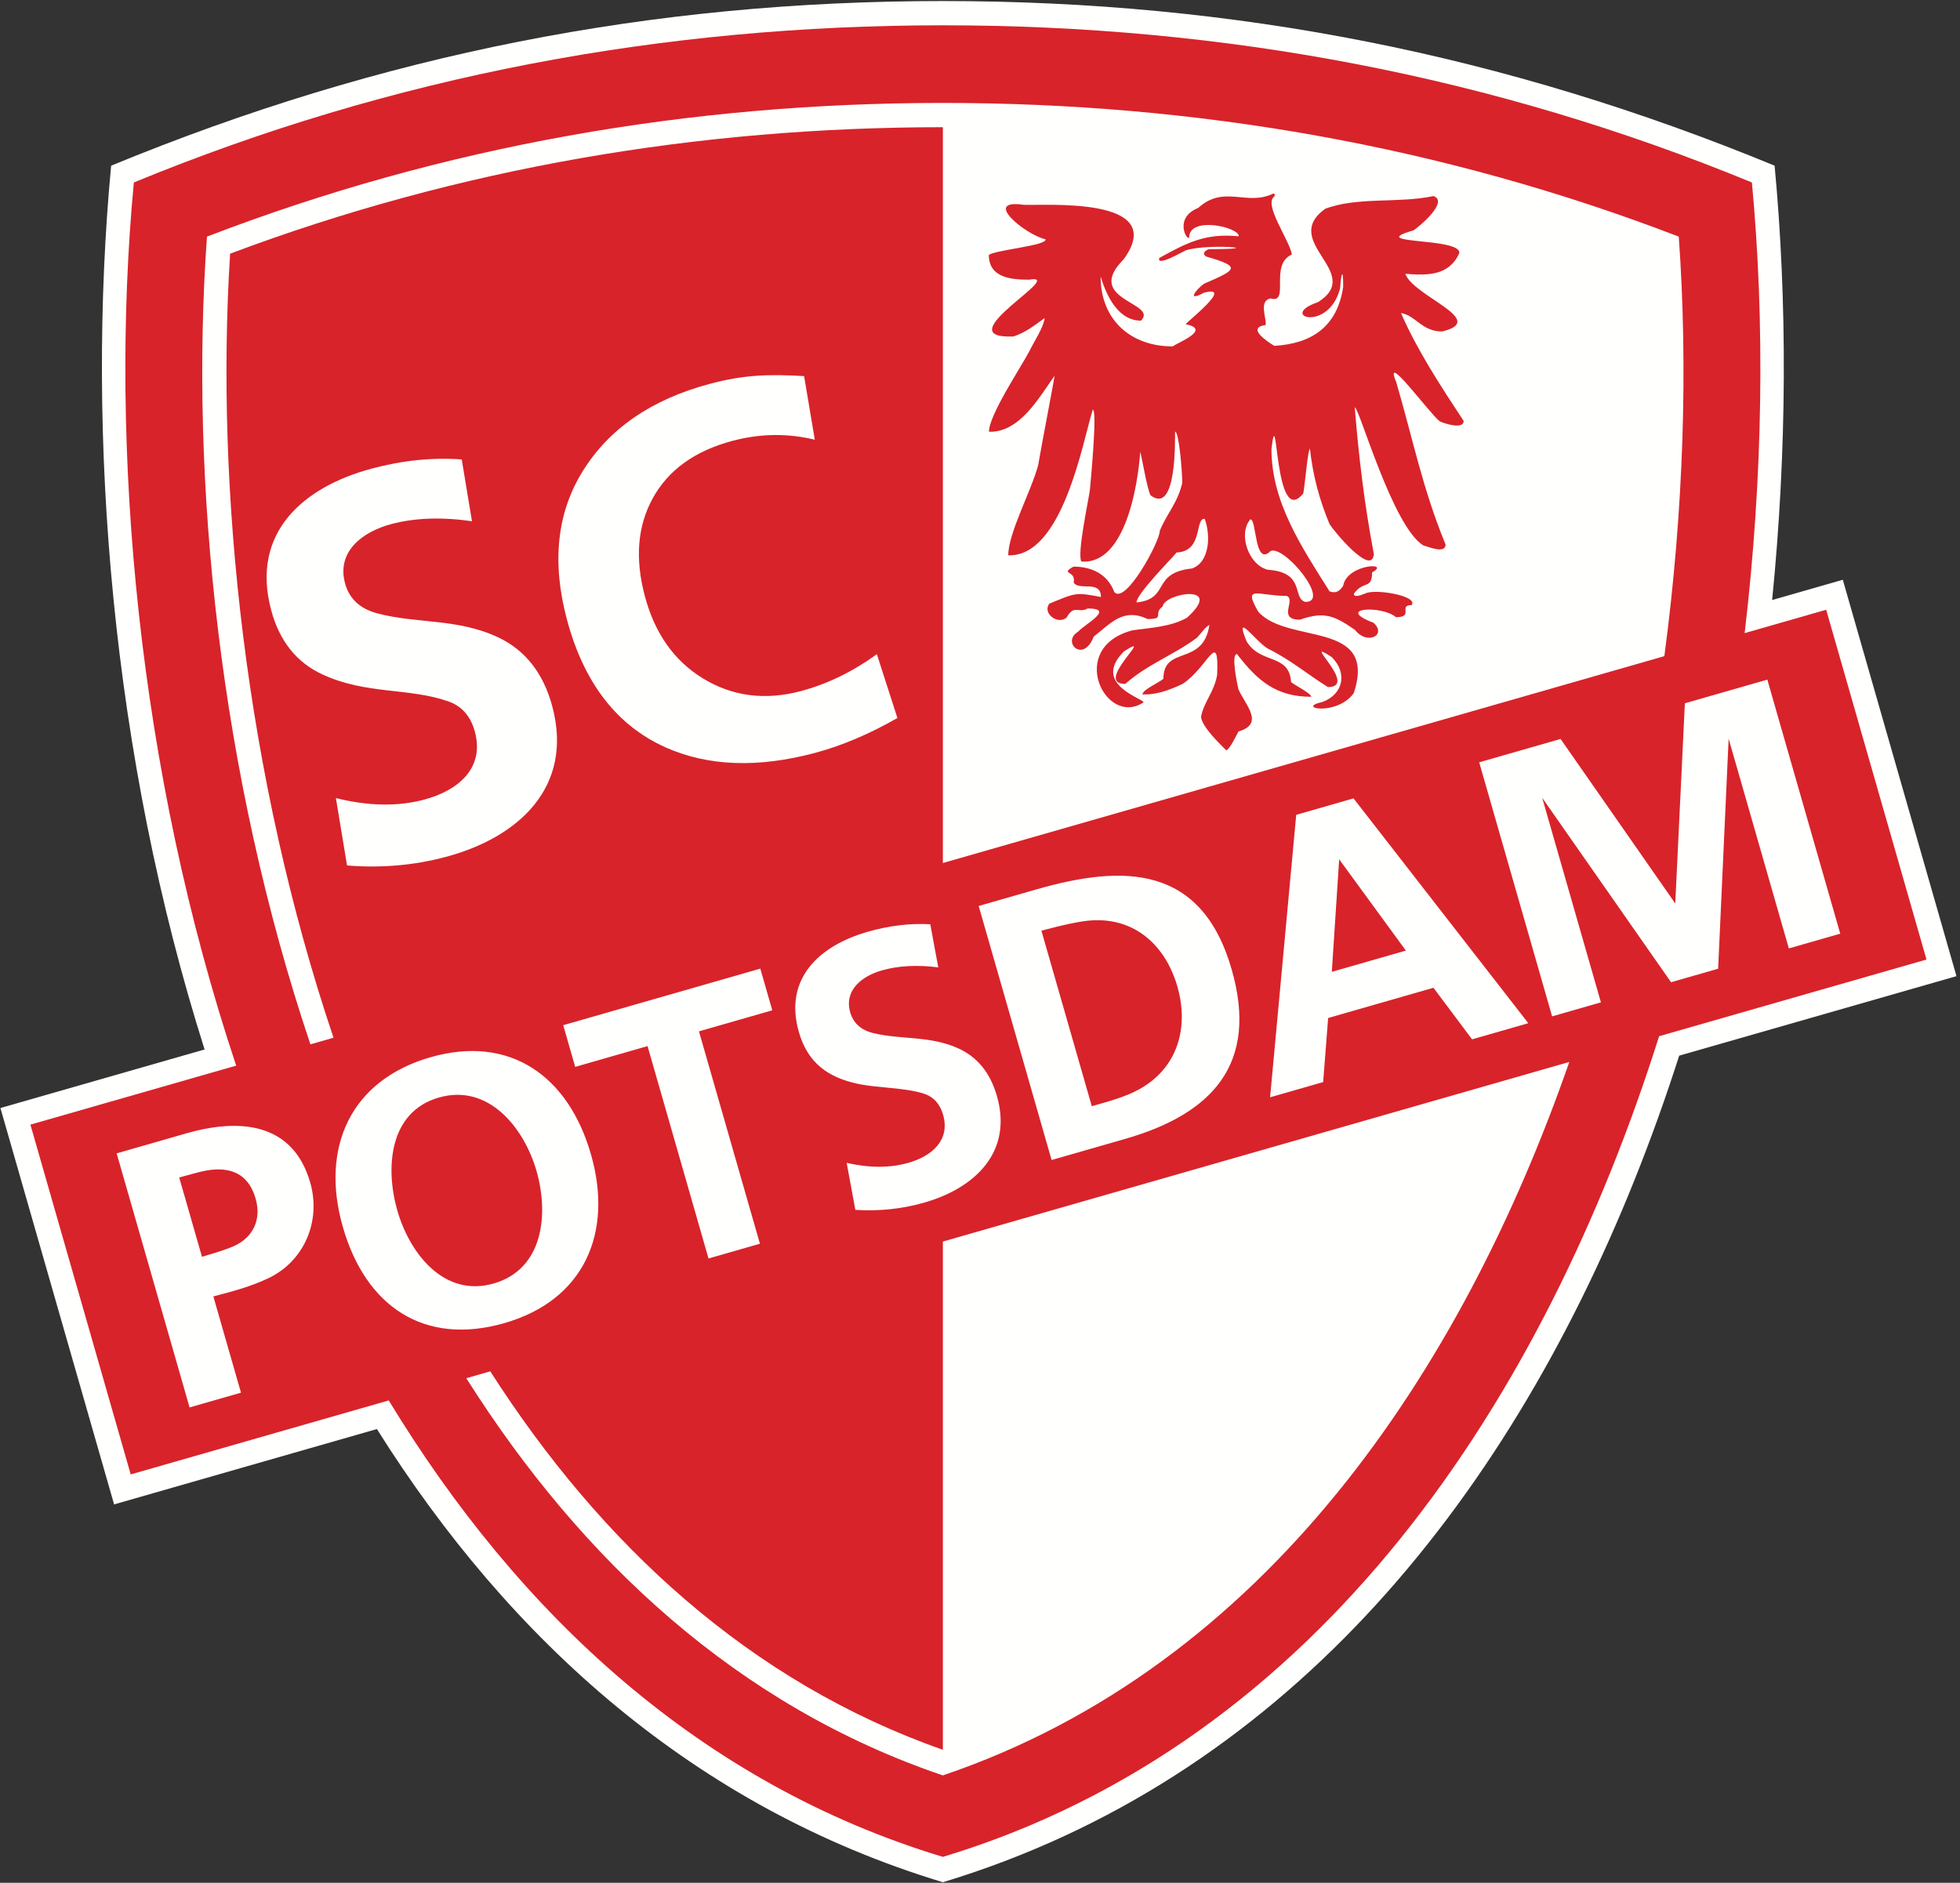
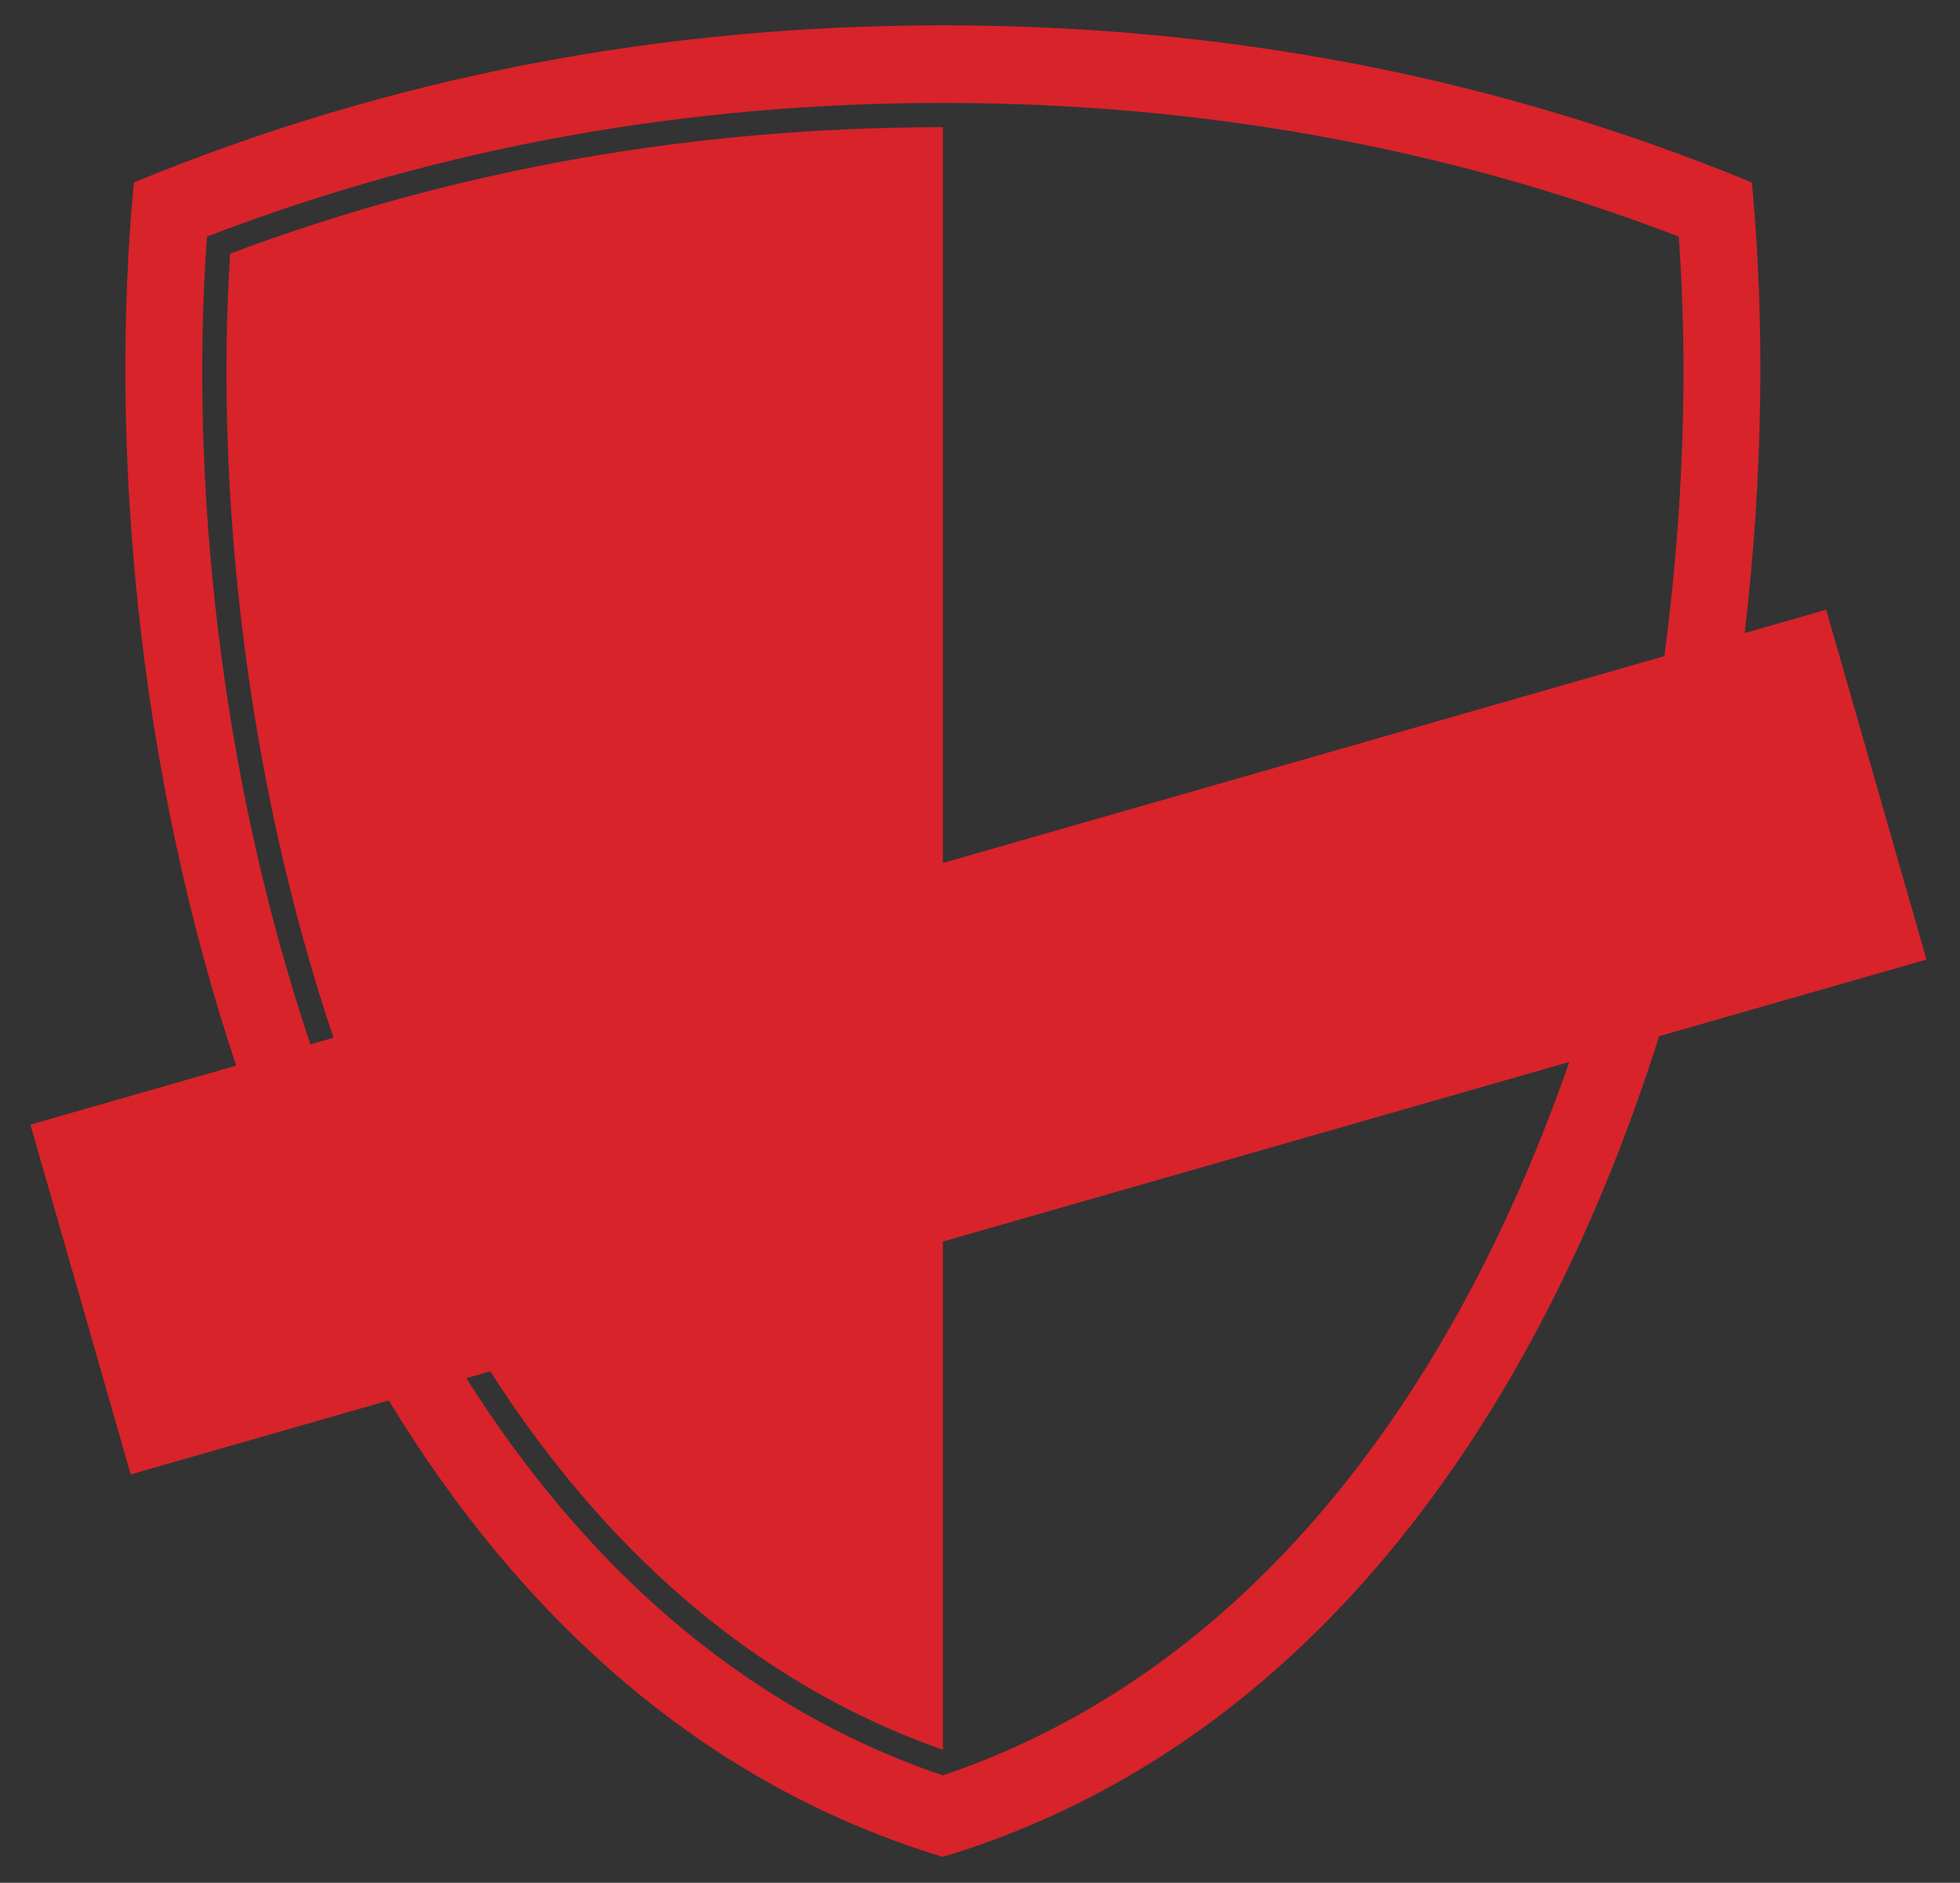
<svg xmlns="http://www.w3.org/2000/svg" width="458px" height="440px" viewBox="0 0 458 440" version="1.1">
  <rect x="0" y="0" width="458" height="440" fill="#333333" stroke="none" />
  <title>SCP Logo</title>
  <g id="SCP-Logo" stroke="none" stroke-width="1" fill="none" fill-rule="evenodd">
-     <path d="M220.324,0.244 C288.532,0.244 351.637,12.738 414.677,38.717 C417.655,70.325 417.618,104.93 414.102,140.221 L430.614,135.487 L457.176,228.122 L392.384,246.698 C389.234,256.527 385.759,266.221 381.95,275.726 C351.429,351.894 299.424,415.917 220.324,439.866 C162.485,422.36 119.132,383.414 88.071,333.959 L26.662,351.569 L0.099,258.935 L47.808,245.255 C26.083,176.705 20.027,101.745 25.971,38.717 C89.006,12.738 152.115,0.244 220.324,0.244" id="Fill-1" fill="#FFFFFE" />
    <path d="M53.771,59.281 C50.286,114.446 57.349,181.376 77.931,242.509 L72.535,244.057 C51.32,181.026 44.278,111.974 48.365,55.298 C103.571,34.06 161.217,24.055 220.324,24.055 C279.431,24.055 337.077,34.06 392.282,55.298 C394.454,85.404 393.483,119.003 388.918,153.335 L220.324,201.679 L220.324,29.724 C163.233,29.724 107.263,39.189 53.771,59.281 Z M114.562,320.472 C140.453,360.904 175.244,393.099 220.324,408.914 L220.324,290.145 L366.705,248.171 C341.63,320.247 295.727,389.341 220.324,414.9 C172.575,398.715 135.953,364.773 108.96,322.078 L114.562,320.472 Z M7.105,262.818 L30.545,344.563 L90.841,327.274 C121.225,377.312 163.741,416.826 220.324,433.944 C308.936,407.136 361.137,326.189 387.69,242.154 L450.17,224.238 L426.73,142.493 L407.681,147.955 C412.019,111.123 412.428,75.058 409.372,42.643 C348.89,17.72 285.781,5.913 220.324,5.913 C154.866,5.913 91.758,17.72 31.276,42.643 C25.416,104.794 32.289,180.356 55.189,249.031 L7.105,262.818 Z" id="Fill-2" fill="#D8232A" />
-     <path d="M49.854,302.965 L56.31,325.457 L44.299,328.905 L27.259,269.534 L43.574,264.852 C55.953,261.299 68.451,262.278 72.493,276.365 C75.046,285.263 71.196,294.675 62.71,298.713 C58.558,300.689 54.274,301.817 49.854,302.965 Z M47.195,293.701 C50.936,292.627 53.451,291.77 54.757,291.161 C59.292,289.047 61.097,284.865 59.736,280.122 C57.887,273.68 53.012,272.388 46.995,273.801 C46.138,274.002 44.439,274.47 41.877,275.173 L47.195,293.701 Z M100.595,247.072 C119.236,241.722 132.855,251.527 138.094,269.78 C143.332,288.034 136.564,303.836 117.866,309.203 C99.167,314.57 85.462,305.369 80.12,286.758 C74.778,268.147 81.954,252.422 100.595,247.072 Z M102.543,256.491 C90.884,259.838 89.998,272.971 92.851,282.911 C95.705,292.851 103.712,303.287 115.353,299.946 C126.994,296.604 128.266,283.739 125.375,273.672 C122.485,263.605 114.203,253.144 102.543,256.491 Z M177.573,290.652 L165.562,294.099 L151.317,244.469 L134.407,249.322 L131.612,239.583 L177.665,226.365 L180.46,236.104 L163.328,241.021 L177.573,290.652 Z M199.872,282.742 L197.843,271.753 C203.16,272.976 207.979,272.974 212.3,271.734 C217.632,270.205 222.106,266.545 220.376,260.514 C219.652,257.991 218.179,256.335 215.91,255.593 C211.47,254.14 205.341,254.318 200.482,253.288 C193.491,251.806 188.744,248.392 186.679,241.197 C183.077,228.651 191.492,220.983 202.737,217.755 C207.754,216.315 212.634,215.734 217.384,215.994 L219.246,226.065 C214.296,225.445 209.88,225.683 206.036,226.787 C201.514,228.084 197.17,231.337 198.675,236.581 C199.404,239.12 201.205,240.731 204.068,241.429 C210.6,243.023 217.175,241.974 223.869,244.969 C228.38,246.987 231.404,250.728 232.95,256.118 C236.712,269.224 227.832,277.641 215.999,281.037 C210.803,282.528 205.435,283.089 199.872,282.742 Z M245.732,271.089 L228.691,211.719 L242.231,207.833 C262.531,202.007 280.773,202.034 287.813,226.567 C294.161,248.682 283.221,260.33 262.923,266.155 L245.732,271.089 Z M255.122,258.511 C258.817,257.451 262.78,256.443 266.145,254.592 C275.229,249.596 277.869,240.129 275.12,230.548 C272.396,221.052 265.306,214.414 255.001,215.095 C252.617,215.252 248.748,216.038 243.348,217.492 L255.122,258.511 Z M357.123,239.118 L343.984,242.889 L334.965,230.838 L310.351,237.903 L309.185,252.877 L296.788,256.435 L302.893,190.422 L316.284,186.578 L357.123,239.118 Z M328.518,222.147 L312.93,200.814 L311.208,227.116 L328.518,222.147 Z M430.017,218.196 L418.007,221.643 L403.936,172.621 L401.483,226.385 L390.482,229.543 L360.371,186.443 L374.092,234.247 L362.689,237.52 L345.649,178.15 L364.667,172.691 L391.465,211.135 L393.706,164.357 L412.977,158.826 L430.017,218.196 Z M81.096,202.254 L78.491,186.504 C86.052,188.392 92.938,188.517 99.143,186.862 C106.801,184.819 113.292,179.712 110.98,171.049 C110.014,167.425 107.953,165.017 104.733,163.899 C95.429,160.672 85.614,162.331 75.427,157.651 C69.329,154.85 65.303,149.845 63.357,142.553 C58.549,124.534 70.771,113.804 86.923,109.494 C94.13,107.571 101.116,106.871 107.895,107.368 L110.286,121.806 C103.231,120.788 96.917,121.012 91.395,122.485 C84.902,124.217 78.609,128.748 80.619,136.279 C81.591,139.925 84.123,142.273 88.193,143.348 C97.481,145.802 106.896,144.475 116.385,148.935 C122.775,151.939 126.995,157.365 129.06,165.105 C134.084,183.93 121.176,195.715 104.179,200.251 C96.716,202.242 89.033,202.9 81.096,202.254 Z M204.898,152.882 L209.7,167.794 C203.101,171.566 196.699,174.279 190.451,175.947 C177.125,179.504 165.501,179.088 155.577,174.679 C144.142,169.576 136.43,159.596 132.475,144.778 C128.909,131.41 130.126,119.871 136.14,110.154 C142.319,100.171 152.211,93.347 165.837,89.711 C173.931,87.551 179.756,87.426 187.895,87.889 L190.4,102.754 C184.005,101.217 177.589,101.308 171.128,103.032 C162.322,105.382 156.123,109.873 152.498,116.501 C148.954,122.978 148.354,130.581 150.686,139.323 C152.996,147.98 157.489,154.362 164.158,158.478 C171.053,162.734 178.743,163.745 187.187,161.492 C193.348,159.847 199.251,156.97 204.898,152.882 Z" id="Fill-3" fill="#FFFFFE" />
-     <path d="M286.557,175.367 C284.977,173.787 280.85,169.839 280.646,167.495 C281.334,164.005 283.729,161.686 284.417,157.712 C284.85,146.681 282.277,155.954 276.341,159.826 C273.436,161.202 270.226,162.425 266.965,162.272 C266.965,161.202 270.761,159.571 271.857,158.629 C271.857,150.731 281.156,155.827 282.608,146.044 C281.589,146.553 280.493,148.235 279.678,149.05 C274.15,153.152 268.188,155.19 262.94,159.826 C255.297,159.826 270.507,147.164 262.635,152.235 C254.941,159.928 267.347,163.291 267.22,164.132 C258.303,170.068 249.158,151.292 264.673,147.292 C268.851,146.706 273.64,146.477 277.36,144.362 C286.353,136.235 272.01,138.605 271.678,141.738 C269.335,143.394 272.366,144.668 268.188,144.668 C262.507,142.018 259.73,145.509 255.577,148.77 C253.106,155.164 247.986,149.967 251.909,147.649 C253.463,145.84 260.698,142.197 254.176,142.197 C251.96,143.42 251.017,141.127 249.209,144.362 C246.967,146.095 243.502,143.139 245.234,141.05 C251.374,138.554 251.323,138.35 257.259,139.522 C257.259,135.42 252.113,138.172 250.89,136.133 C251.527,133.28 247.553,134.274 250.839,132.414 C255.221,132.414 258.864,134.274 260.367,138.324 C262.915,141.509 271.016,126.605 271.016,124.032 C272.698,119.931 275.22,117.485 276.264,112.823 C276.264,110.479 275.525,100.874 274.583,100.874 C274.532,102.479 275.067,120.491 268.851,115.752 C267.959,114.046 266.634,105.664 266.43,105.664 C265.946,112.848 263.068,132.083 252.673,131.216 C251.68,129.229 254.329,117.128 254.686,114.428 C254.915,111.88 256.444,95.754 255.348,95.754 C253.004,103.218 248.291,130.248 235.604,129.764 C235.604,124.567 240.929,114.886 242.585,108.747 C243.12,105.384 246.533,87.805 246.406,87.831 C242.788,92.951 238.228,101.129 231.095,100.9 C231.095,96.977 238.508,85.945 240.546,82.047 C241.565,79.933 243.833,76.57 244.113,74.328 C241.693,76.06 239.68,77.691 236.827,78.633 C220.649,79.296 249.718,63.755 240.47,65.36 C236.445,65.36 231.069,64.978 231.069,59.603 C232.216,58.456 244.877,57.386 244.292,55.909 C239.655,54.89 229.312,46.432 239.171,47.858 C243.655,48.138 273.411,45.667 262.558,60.622 C253.03,70.15 270.838,70.71 266.609,74.939 C259.552,74.939 257.31,64.545 257.183,64.647 C257.183,74.685 264.163,80.952 273.997,80.952 C275.373,80.009 283.143,76.978 277.08,75.78 C277.003,75.424 288.671,66.456 281.309,68.417 C277.13,70.685 279.5,67.628 281.359,66.303 C288.722,63.093 290.429,62.405 281.869,59.959 C280.773,59.246 281.589,58.558 282.455,58.227 C297.155,58.227 282.48,56.801 277.08,58.507 C276.162,58.915 270.252,62.405 270.889,60.291 C277.462,56.647 281.792,54.457 289.461,55.221 C289.69,53.132 277.869,50.355 277.869,55.527 C277.283,56.265 274.303,50.865 279.984,48.597 C286.047,43.094 291.321,48.266 297.537,45.234 C298.021,45.311 297.894,45.438 297.792,45.922 C295.117,47.705 301.435,56.291 301.868,59.475 C296.518,61.845 301.511,71.093 296.9,69.742 C294.047,70.303 296.008,74.43 295.754,75.958 C291.168,76.57 296.11,79.805 297.766,80.824 C306.555,80.315 312.491,76.315 313.867,67.042 C313.867,62.252 313.383,63.959 313.154,67.322 C310.53,77.844 298.378,73.87 307.982,70.609 C318.962,63.679 298.989,56.597 309.638,48.801 C317.23,45.922 326.733,47.578 334.936,45.82 C338.808,47.094 331.14,53.386 330.274,53.845 C318.58,57.183 341.534,55.399 340.999,59.17 C338.604,64.469 333.56,64.392 328.389,63.985 C330.274,69.284 347.98,74.838 336.974,77.462 C332.21,77.462 330.834,73.717 327.37,73.156 C331.217,81.971 336.745,90.353 342.019,98.378 C342.019,100.441 337.484,98.989 336.414,98.454 C333.968,96.543 323.039,81.538 326.274,89.333 C330.172,102.658 332.414,114.198 337.789,127.242 C337.789,129.433 334.121,127.904 332.618,127.471 C325.433,123.166 317.587,95.168 316.568,95.168 C317.51,106.81 318.835,117.943 321.026,129.433 C320.669,134.962 311.574,124.032 310.657,122.427 C308.237,116.593 306.81,111.167 306.097,104.9 C305.613,104.9 304.925,113.434 304.543,115.294 C297.69,123.93 298.607,92.289 297.104,104.95 C297.104,117.383 304.212,127.904 310.683,138.197 C312.186,138.783 313.128,138.07 313.867,136.872 C314.733,131.802 325.204,131.293 320.618,133.764 C320.618,137.815 318.631,135.573 316.364,138.758 C316.364,139.853 318.453,138.885 319.064,138.681 C321.281,137.535 331.471,139.242 329.866,141.407 C326.605,141.407 330.554,144.235 326.198,144.235 C322.988,141.407 311.702,142.018 320.949,145.534 C324.185,148.464 319.396,150.833 316.644,147.216 C311.854,143.904 309.46,142.808 303.753,144.821 C298.378,144.821 302.887,140.21 300.696,139.267 C294.021,139.267 290.276,136.516 294.047,142.987 C301.052,150.731 321.918,144.795 316.364,161.941 C312.491,167.444 302.53,165.456 309.001,164.055 C313.893,162.246 314.912,157.279 311.218,153.585 C303.498,148.438 317.74,160.565 310.301,160.565 C305.511,157.584 301.664,154.247 296.161,151.521 C293.257,149.712 288.365,142.63 291.27,149.84 C294.531,155.342 301.256,152.617 301.689,159.393 C302.607,160.183 306.403,162.043 306.403,162.832 C298.25,162.832 293.868,159.139 289.053,152.846 C287.601,152.846 289.104,159.826 289.385,161.075 C290.964,164.692 295.601,169.151 289.41,170.934 C288.85,171.928 287.474,174.908 286.557,175.367 Z M305.052,140.668 C301.868,139.853 305.154,133.764 296.314,133.153 C291.906,132.236 289.155,124.822 292.187,121.357 C293.69,121.357 293.104,132.567 296.9,128.771 C300.059,127.319 311.09,140.668 305.052,140.668 Z M265.564,140.796 C265.564,138.834 273.436,130.911 274.965,129.102 C281.207,128.873 279.143,121.026 281.512,121.255 C282.914,124.975 282.735,131.395 278.532,132.847 C268.927,133.892 273.564,139.929 265.564,140.796 Z" id="Fill-4" fill="#D8232A" />
  </g>
</svg>